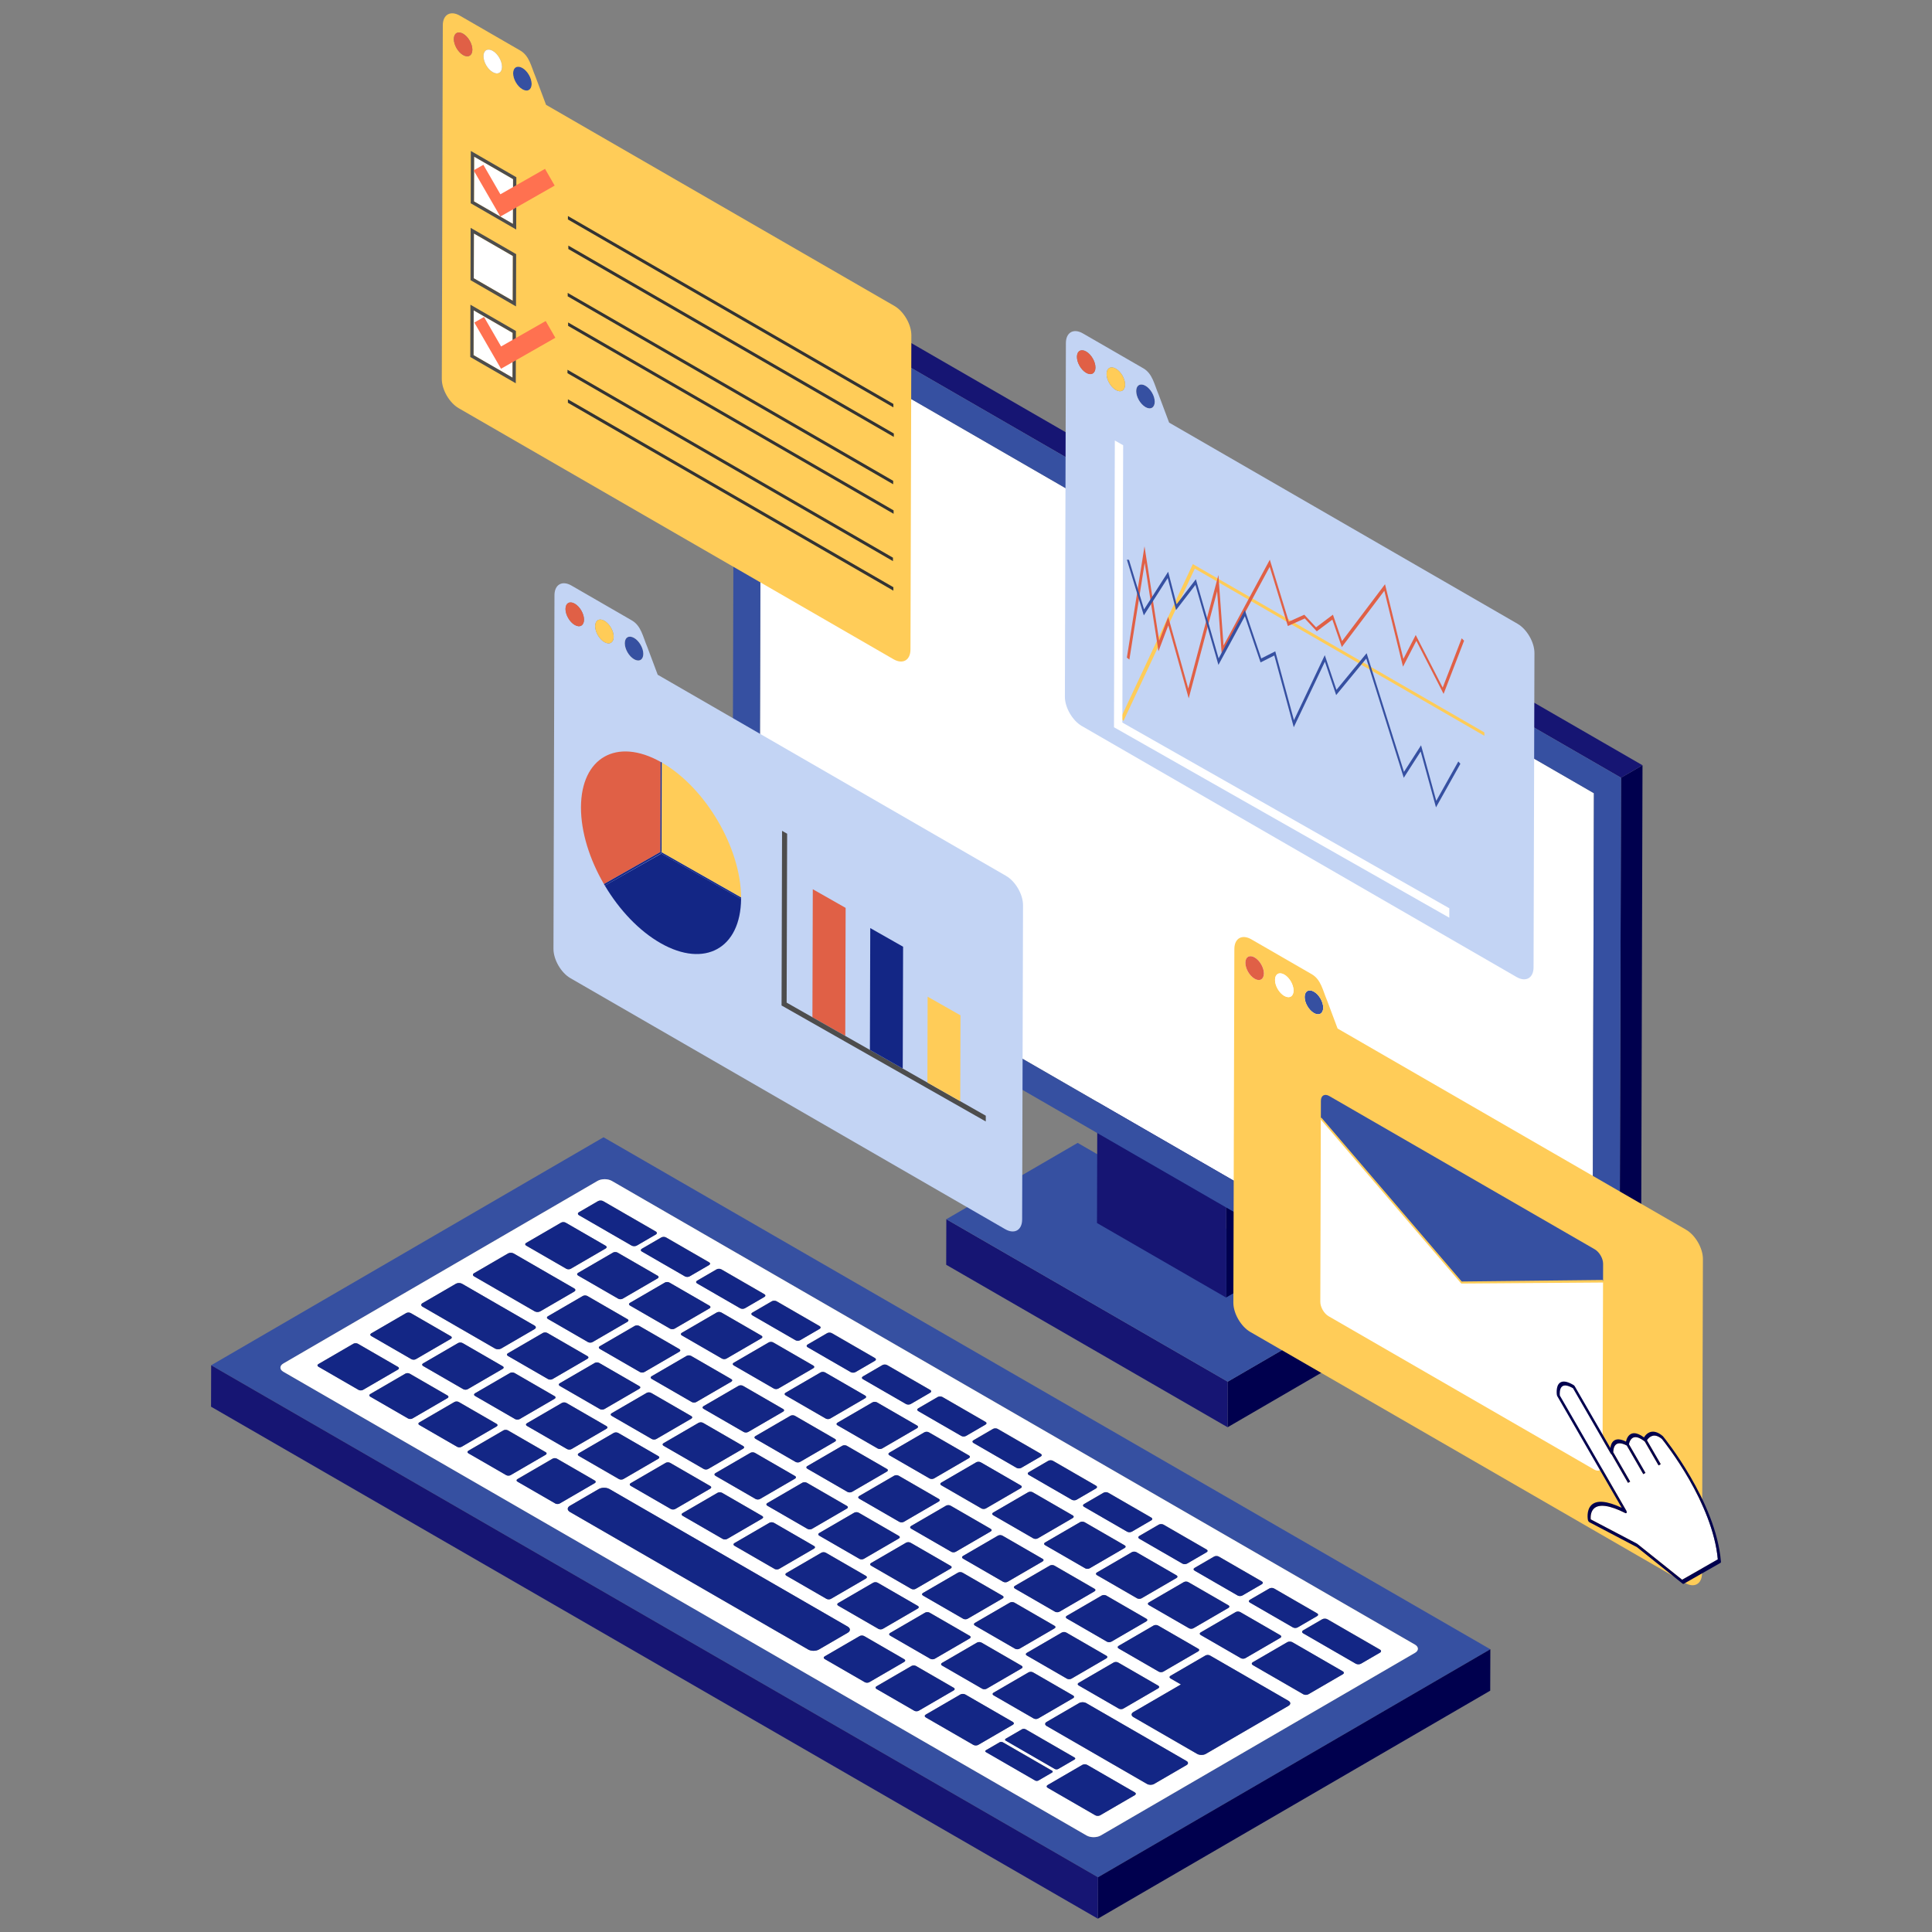
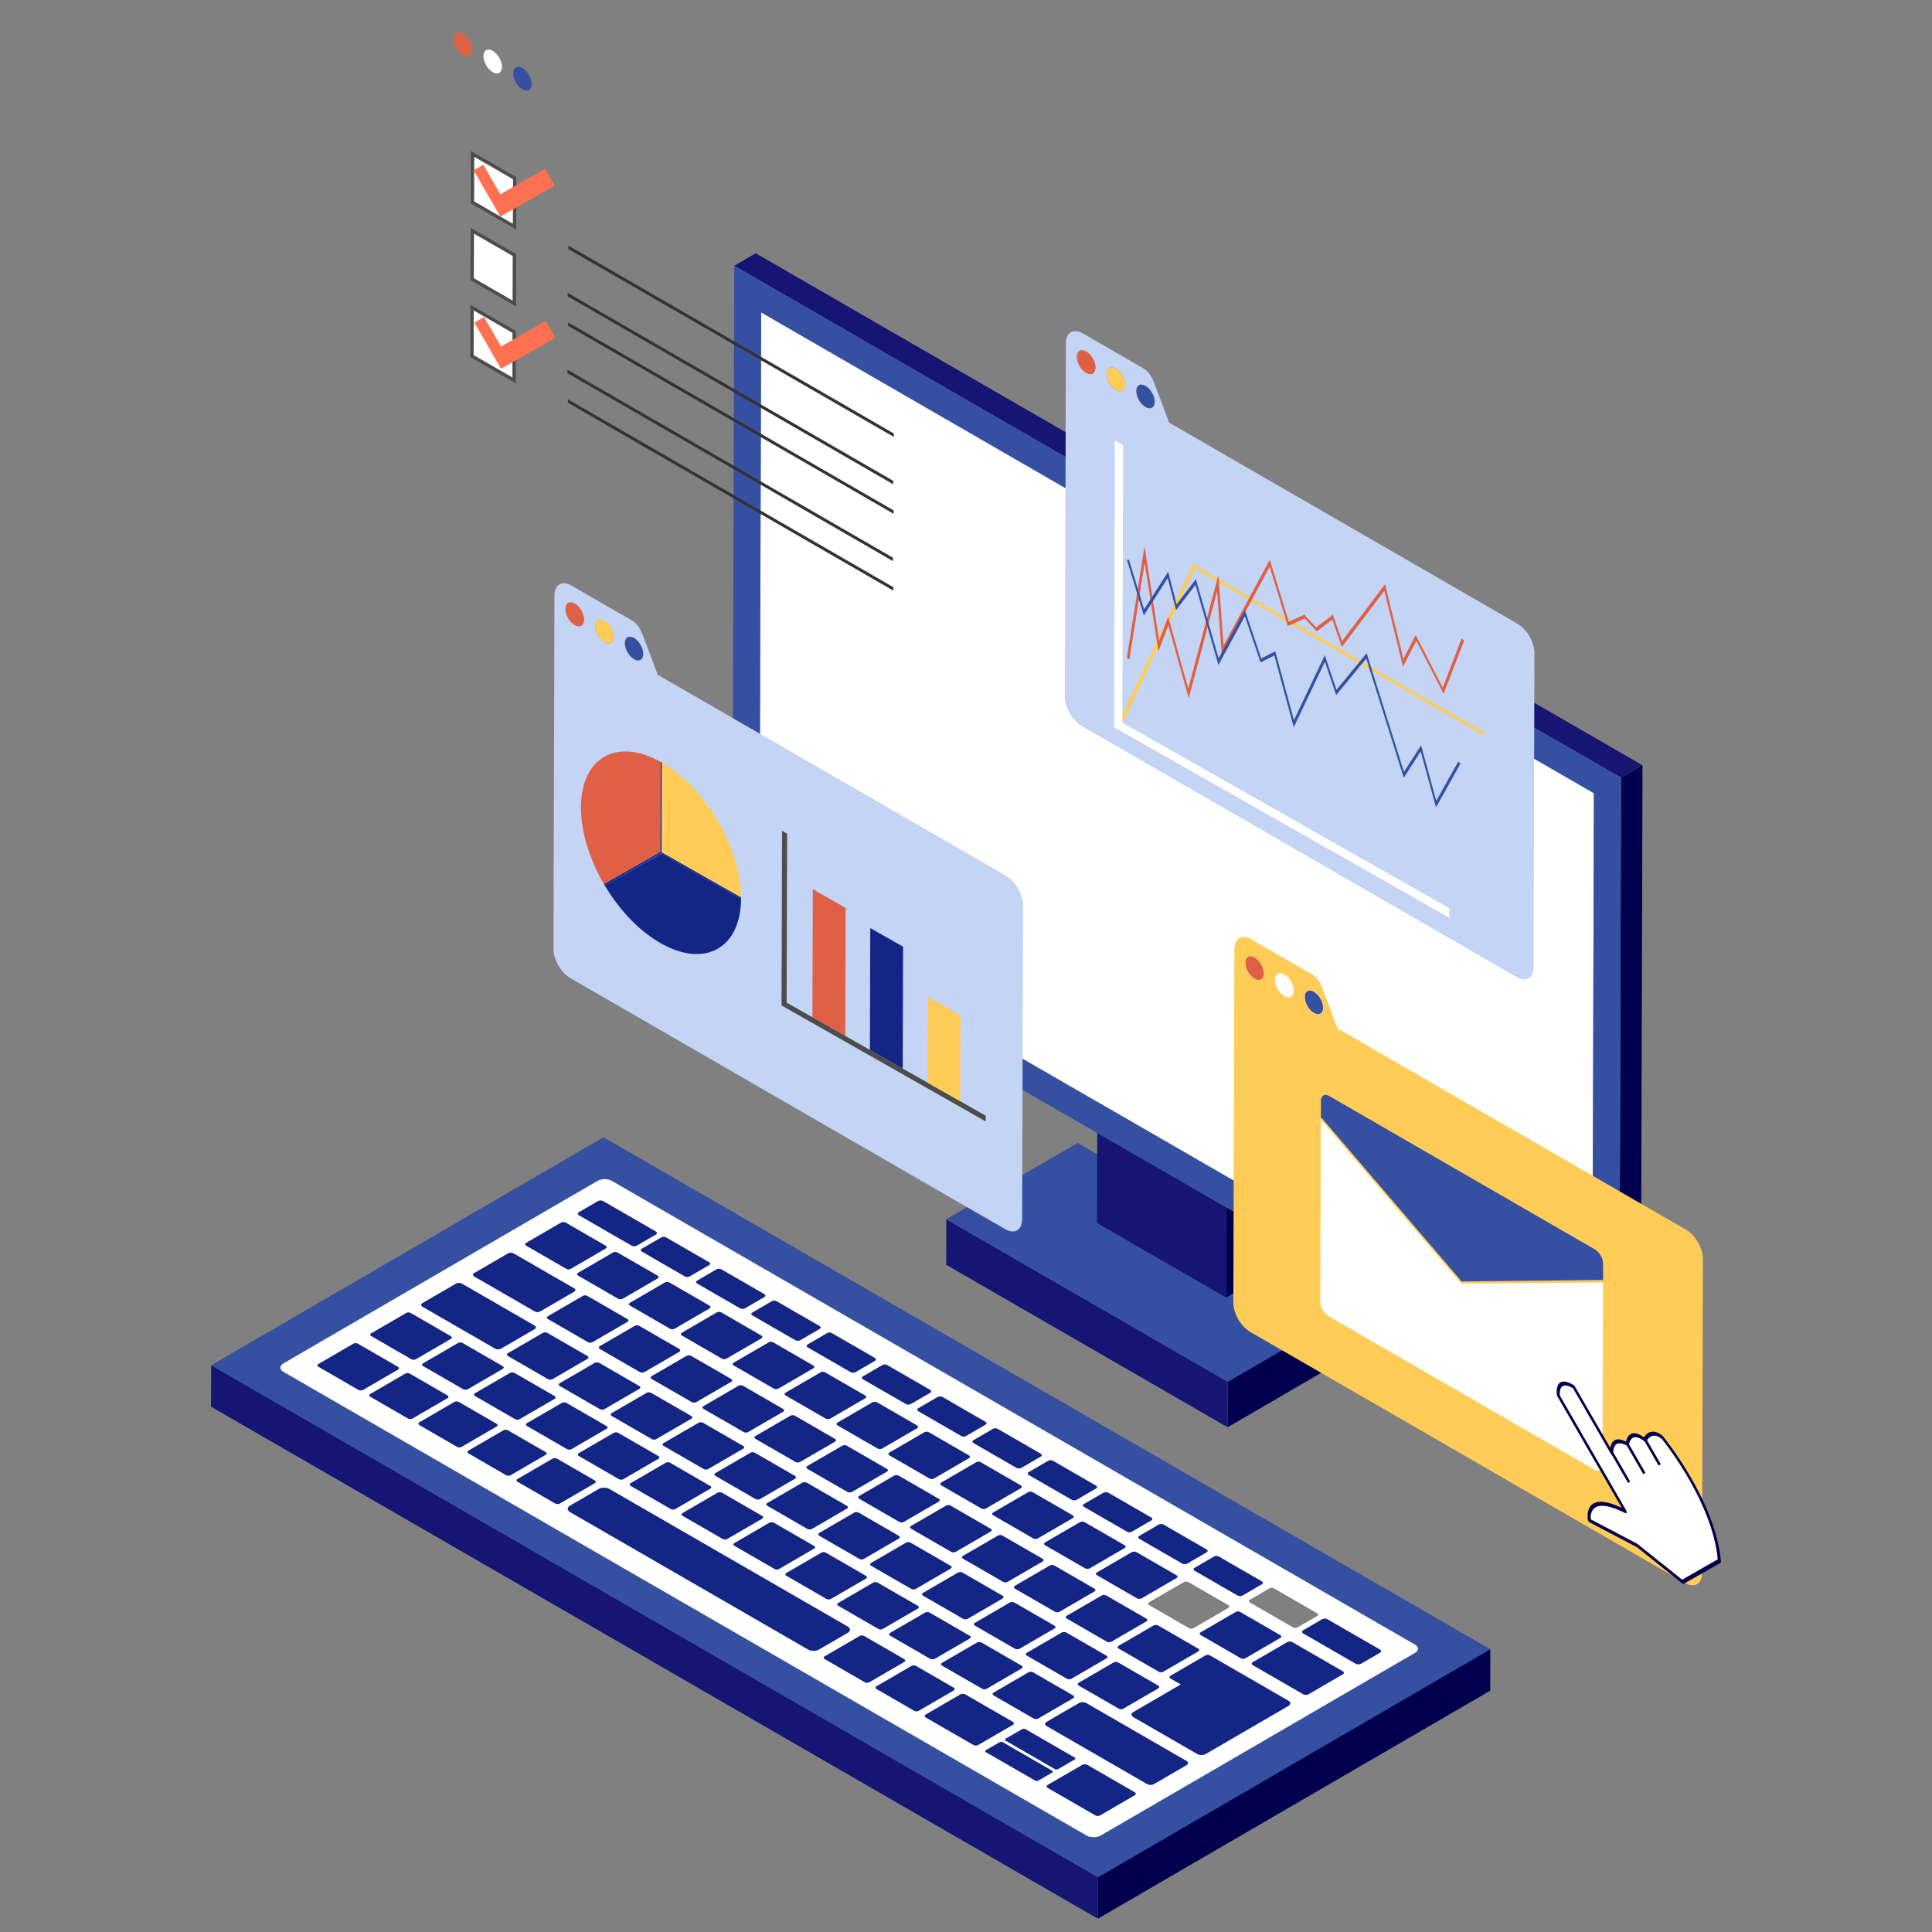
<svg xmlns="http://www.w3.org/2000/svg" id="_レイヤー_1" data-name="レイヤー 1" viewBox="0 0 1200 1200">
  <rect x="0" y="0" width="1200" height="1200" fill="#808080" stroke="none" />
  <defs>
    <style>
      .cls-1 {
        fill: #fff;
      }

      .cls-2 {
        fill: #ffcc58;
      }

      .cls-3 {
        isolation: isolate;
      }

      .cls-4 {
        fill: #4d4d4d;
      }

      .cls-5 {
        fill: #132685;
      }

      .cls-6 {
        fill: #00004e;
      }

      .cls-7 {
        fill: #e06046;
      }

      .cls-8 {
        fill: #333;
      }

      .cls-9 {
        fill: #c3d4f4;
      }

      .cls-10 {
        fill: #ff7150;
      }

      .cls-11 {
        fill: #3650a1;
      }

      .cls-12 {
        fill: #161573;
      }
    </style>
  </defs>
  <g>
    <g>
      <g class="cls-3">
        <polygon class="cls-6" points="844.14 810.79 844.06 839.08 762.49 886.49 762.57 858.19 844.14 810.79" />
        <polygon class="cls-12" points="762.57 858.19 762.49 886.49 587.7 785.57 587.78 757.28 762.57 858.19" />
        <polygon class="cls-11" points="844.14 810.79 762.57 858.19 587.78 757.28 669.35 709.87 844.14 810.79" />
      </g>
      <g class="cls-3">
        <polygon class="cls-6" points="761.87 683.83 786.34 669.62 785.99 791.7 761.53 805.92 761.87 683.83" />
        <polygon class="cls-5" points="681.71 637.55 706.17 623.33 786.34 669.62 761.87 683.83 681.71 637.55" />
        <polygon class="cls-12" points="761.87 683.83 761.53 805.92 681.36 759.63 681.71 637.55 761.87 683.83" />
      </g>
      <polygon class="cls-1" points="990.01 492.67 988.96 861.92 471.72 563.29 472.77 194.04 990.01 492.67" />
      <polygon class="cls-6" points="1006.85 483.06 1020.19 475.31 1019.04 883.15 1005.69 890.9 1006.85 483.06" />
      <polygon class="cls-12" points="456.04 165.06 469.38 157.3 1020.19 475.31 1006.85 483.06 456.04 165.06" />
      <path class="cls-11" d="m456.04,165.06l550.81,318.01-1.16,407.84-550.81-318.01,1.16-407.84Zm532.92,696.86l1.05-369.24L472.77,194.04l-1.05,369.24,517.24,298.63" />
    </g>
    <g>
      <path class="cls-11" d="m374.86,706.37l550.82,318.02-243.7,141.62L131.16,847.99l243.7-141.62Zm308.83,433.67l195.18-113.43c2.42-1.41,2.42-3.7-.02-5.11l-498.86-288.02c-2.44-1.41-6.4-1.4-8.83,0l-195.18,113.43c-2.42,1.41-2.41,3.7.03,5.11l498.86,288.02c2.44,1.41,6.39,1.41,8.82,0" />
      <path class="cls-1" d="m878.85,1021.5c2.44,1.41,2.44,3.7.02,5.11l-195.18,113.43c-2.42,1.41-6.38,1.41-8.82,0l-498.86-288.02c-2.44-1.41-2.45-3.7-.03-5.11l195.18-113.43c2.42-1.41,6.39-1.41,8.83,0l498.86,288.02Zm-370.23,3.05l17.91-10.41c1.81-1.05,1.8-2.77-.02-3.83l-148-85.45c-1.82-1.05-4.8-1.05-6.61,0l-17.91,10.41c-1.81,1.05-1.81,2.78.01,3.83l148,85.45c1.82,1.05,4.81,1.05,6.62,0m240.35,64.81l51.31-29.82c1.49-.87,1.49-2.28,0-3.15l-23.8-13.74-15.74-9.08-9.2-5.31c-.77-.44-2.03-.44-2.8,0l-21.72,12.62c-.76.44-.76,1.17,0,1.62l6.48,3.74-29.51,17.15c-1.49.87-1.48,2.27.02,3.14l39.54,22.83c1.5.87,3.93.87,5.42,0m-32.17,18.69l20.18-11.73c1.19-.69,1.2-1.83,0-2.52l-62.37-36.01c-1.2-.69-3.17-.69-4.36,0l-20.18,11.73c-1.19.69-1.17,1.83.02,2.52l62.37,36.01c1.2.69,3.15.69,4.34,0m-433.6-310.71l-20.8,12.09c-1.02.59-1.01,1.56.02,2.16l45.09,26.03c1.03.59,2.69.59,3.72,0l20.8-12.09c1.02-.59,1.03-1.56,0-2.16l-45.09-26.03c-1.03-.59-2.71-.59-3.74,0m32.38-18.82l-21.11,12.27c-.94.55-.93,1.44.01,1.98l37.65,21.73c.95.55,2.47.55,3.41,0l21.11-12.27c.93-.54.94-1.43-.01-1.98l-37.65-21.73c-.94-.54-2.48-.54-3.41,0m497.07,273.82l21.4-12.43c.85-.49.85-1.31,0-1.8l-31.37-18.11c-.86-.49-2.27-.5-3.12,0l-21.4,12.43c-.86.5-.85,1.32.01,1.81l31.37,18.11c.86.49,2.26.49,3.12,0m-205.04,31.42l21.48-12.48c.83-.48.83-1.27,0-1.76l-29.54-17.05c-.85-.49-2.21-.49-3.04,0l-21.48,12.48c-.83.48-.84,1.28.01,1.77l29.54,17.05c.84.48,2.21.48,3.04,0m75.73,43.73l21.48-12.48c.83-.48.83-1.27,0-1.76l-29.54-17.05c-.85-.49-2.21-.49-3.04,0l-21.48,12.48c-.83.48-.84,1.28.01,1.77l29.54,17.05c.84.48,2.21.48,3.04,0m-142.3-155.05l24.92,14.39c.78.45,2.03.45,2.8,0l21.72-12.62c.77-.45.77-1.18,0-1.63l-24.92-14.39c-.78-.45-2.04-.45-2.81,0l-21.72,12.62c-.77.45-.76,1.17.02,1.62m-25.38-91.37l21.72-12.62c.76-.44.76-1.18-.02-1.62l-24.92-14.39c-.78-.45-2.04-.45-2.8,0l-21.72,12.62c-.77.45-.77,1.18,0,1.63l24.92,14.39c.78.45,2.04.45,2.81,0m-225.15-18.24l21.72-12.62c.77-.45.77-1.18,0-1.63l-24.92-14.39c-.78-.45-2.04-.45-2.81,0l-21.72,12.62c-.76.44-.76,1.18.02,1.62l24.92,14.39c.78.45,2.04.45,2.8,0m440.24,117.27c.76-.44.76-1.18-.02-1.62l-24.92-14.39c-.78-.45-2.04-.45-2.8,0l-21.72,12.62c-.77.45-.77,1.18,0,1.63l24.92,14.39c.78.45,2.04.45,2.81,0l21.72-12.62m-252.89-34.26l-21.72,12.62c-.76.44-.76,1.18.02,1.62l24.92,14.39c.78.45,2.04.45,2.8,0l21.72-12.62c.77-.45.77-1.18,0-1.63l-24.92-14.39c-.78-.45-2.04-.45-2.81,0m-33.51-29.21l24.92,14.39c.78.45,2.03.45,2.8,0l21.72-12.62c.77-.45.77-1.18,0-1.63l-24.92-14.39c-.78-.45-2.04-.45-2.81,0l-21.72,12.62c-.77.45-.76,1.17.02,1.62m-53.12-107.39c-.77.45-.77,1.18,0,1.63l24.92,14.39c.78.45,2.04.45,2.81,0l21.72-12.62c.76-.44.76-1.17-.02-1.62l-24.92-14.39c-.78-.45-2.04-.45-2.8,0l-21.72,12.62m-42.74-49.84l-21.72,12.62c-.77.45-.77,1.18,0,1.63l24.92,14.39c.78.45,2.04.45,2.81,0l21.72-12.62c.76-.44.76-1.17-.02-1.62l-24.92-14.39c-.78-.45-2.04-.45-2.8,0m263.86,177.5l21.72-12.62c.76-.44.76-1.17-.02-1.62l-24.92-14.39c-.78-.45-2.04-.45-2.8,0l-21.72,12.62c-.77.45-.77,1.18,0,1.63l24.92,14.39c.78.45,2.04.45,2.81,0m-231.18-46.88l-21.72,12.62c-.76.44-.76,1.17.02,1.62l24.92,14.39c.78.45,2.04.45,2.8,0l21.72-12.62c.77-.45.77-1.18,0-1.63l-24.92-14.39c-.78-.45-2.04-.45-2.81,0m161.15,93.04l-21.72,12.62c-.76.44-.76,1.17.02,1.62l24.92,14.39c.78.45,2.04.45,2.8,0l21.72-12.62c.77-.45.77-1.18,0-1.63l-24.92-14.39c-.78-.45-2.04-.45-2.81,0m-172.96-136.5l-21.72,12.62c-.77.45-.76,1.17.02,1.62l24.92,14.39c.78.45,2.03.45,2.8,0l21.72-12.62c.77-.45.77-1.18,0-1.63l-24.92-14.39c-.78-.45-2.04-.45-2.81,0m353.16,191.73l21.72-12.62c.77-.45.77-1.18,0-1.63l-24.92-14.39c-.78-.45-2.04-.45-2.81,0l-21.72,12.62c-.76.44-.76,1.17.02,1.62l24.92,14.39c.78.45,2.04.45,2.8,0m-317.79-181.86l24.92,14.39c.78.45,2.04.45,2.8,0l21.72-12.62c.77-.45.77-1.18,0-1.63l-24.92-14.39c-.78-.45-2.04-.45-2.81,0l-21.72,12.62c-.76.44-.76,1.17.02,1.62m242.81,111.79l-24.92-14.39c-.78-.45-2.04-.45-2.81,0l-21.72,12.62c-.76.44-.76,1.17.02,1.62l24.92,14.39c.78.45,2.04.45,2.8,0l21.72-12.62c.77-.45.77-1.18,0-1.63m-107.62,76.62l21.72-12.62c.76-.44.76-1.17-.02-1.62l-24.92-14.39c-.78-.45-2.04-.45-2.8,0l-21.72,12.62c-.77.45-.77,1.18,0,1.63l24.92,14.39c.78.45,2.04.45,2.81,0m-177.95-239.87l-21.72,12.62c-.76.44-.76,1.17.02,1.62l24.92,14.39c.78.45,2.04.45,2.8,0l21.72-12.62c.77-.45.77-1.18,0-1.63l-24.92-14.39c-.78-.45-2.04-.45-2.81,0m188.88,107.43l-24.92-14.39c-.78-.45-2.04-.45-2.81,0l-21.72,12.62c-.76.44-.76,1.17.02,1.62l24.92,14.39c.78.45,2.04.45,2.8,0l21.72-12.62c.77-.45.77-1.18,0-1.63m-2.96-12.71l21.72-12.62c.76-.44.76-1.18-.02-1.62l-24.92-14.39c-.78-.45-2.03-.44-2.79,0l-21.72,12.62c-.77.45-.78,1.18,0,1.62l24.92,14.39c.78.45,2.04.45,2.81,0m-146.29-34.51l-21.72,12.62c-.77.45-.77,1.17,0,1.62l24.92,14.39c.78.45,2.03.45,2.8,0l21.72-12.62c.77-.45.77-1.18,0-1.63l-24.92-14.39c-.78-.45-2.03-.44-2.8,0m10.53,32.85l24.92,14.39c.78.45,2.02.45,2.79,0l21.72-12.62c.77-.45.78-1.17,0-1.62l-24.92-14.39c-.78-.45-2.04-.45-2.81,0l-21.72,12.62c-.77.45-.76,1.18.02,1.62m-53.12-105.77l24.93,14.39c.77.44,2.03.44,2.8,0l21.72-12.62c.76-.44.76-1.18,0-1.62l-24.93-14.39c-.77-.44-2.03-.44-2.79,0l-21.72,12.62c-.77.45-.77,1.18,0,1.62m214.26,198.8l24.93,14.39c.77.44,2.02.45,2.79,0l21.72-12.62c.77-.45.77-1.18,0-1.62l-24.93-14.39c-.77-.44-2.03-.44-2.8,0l-21.72,12.62c-.77.45-.76,1.17,0,1.62m64.46,37.22l24.92,14.39c.78.45,2.03.45,2.8,0l21.72-12.62c.77-.45.77-1.18,0-1.63l-24.92-14.39c-.78-.45-2.03-.44-2.8,0l-21.72,12.62c-.77.45-.77,1.17,0,1.62m-128.91-74.43l24.92,14.39c.78.45,2.02.45,2.79,0l21.72-12.62c.77-.45.78-1.17,0-1.62l-24.92-14.39c-.78-.45-2.04-.45-2.81,0l-21.72,12.62c-.77.45-.76,1.17.02,1.62m-25.39-91.38l21.72-12.62c.76-.44.76-1.17,0-1.62l-24.92-14.39c-.78-.45-2.04-.45-2.8,0l-21.72,12.62c-.77.45-.77,1.18,0,1.63l24.92,14.39c.77.44,2.03.44,2.8,0m122.07,147.2l24.92,14.39c.78.45,2.02.45,2.79,0l21.72-12.62c.77-.45.78-1.17,0-1.62l-24.92-14.39c-.78-.45-2.04-.45-2.81,0l-21.72,12.62c-.77.45-.76,1.17.02,1.62m113.89,37.36l-24.93-14.39c-.77-.44-2.03-.44-2.8,0l-21.72,12.62c-.77.45-.76,1.17,0,1.62l24.93,14.39c.77.44,2.02.45,2.79,0l21.72-12.62c.77-.45.77-1.18,0-1.62m-139.28-128.74l21.72-12.62c.76-.44.77-1.17,0-1.62l-24.92-14.39c-.78-.45-2.04-.45-2.8,0l-21.72,12.62c-.77.45-.77,1.18,0,1.63l24.92,14.39c.78.45,2.03.44,2.8,0m64.46,37.22l21.72-12.62c.76-.44.76-1.17-.02-1.62l-24.92-14.39c-.77-.44-2.03-.44-2.79,0l-21.72,12.62c-.77.45-.77,1.18,0,1.62l24.92,14.39c.78.45,2.04.45,2.81,0m-321.84-74.07l21.72-12.62c.77-.45.77-1.18,0-1.63l-24.92-14.39c-.78-.45-2.03-.44-2.8,0l-21.72,12.62c-.76.44-.77,1.17,0,1.62l24.92,14.39c.78.45,2.04.45,2.8,0m-64.46-37.22l21.72-12.62c.77-.45.77-1.18,0-1.62l-24.92-14.39c-.78-.45-2.04-.45-2.81,0l-21.72,12.62c-.76.44-.76,1.17.02,1.62l24.92,14.39c.77.44,2.03.44,2.79,0m504.7,154.48c.76-.44.76-1.18,0-1.62l-24.93-14.39c-.77-.44-2.03-.44-2.79,0l-21.72,12.62c-.77.45-.77,1.18,0,1.62l24.93,14.39c.77.44,2.03.44,2.8,0l21.72-12.62m-86.18-24.6l21.72-12.62c.76-.44.77-1.17,0-1.62l-24.92-14.39c-.78-.45-2.04-.45-2.8,0l-21.72,12.62c-.77.45-.77,1.18,0,1.63l24.92,14.39c.78.45,2.03.44,2.8,0m-349.55-88.45l24.92,14.39c.78.45,2.03.44,2.79,0l21.72-12.62c.77-.45.78-1.17,0-1.62l-24.92-14.39c-.78-.45-2.04-.45-2.81,0l-21.72,12.62c-.76.44-.76,1.17.02,1.62m317.55,181.73l21.72-12.62c.77-.45.77-1.18,0-1.62l-24.93-14.39c-.77-.44-2.03-.44-2.8,0l-21.72,12.62c-.76.44-.76,1.17,0,1.62l24.93,14.39c.77.44,2.03.44,2.79,0m-231.39-158.76l-21.72,12.62c-.76.44-.76,1.17,0,1.62l24.92,14.39c.78.45,2.04.45,2.8,0l21.72-12.62c.77-.45.77-1.18,0-1.63l-24.92-14.39c-.77-.44-2.03-.44-2.8,0m332.36,106.92l24.92,14.39c.78.45,2.03.44,2.8,0l21.72-12.62c.76-.44.77-1.17,0-1.62l-24.92-14.39c-.78-.45-2.04-.45-2.8,0l-21.72,12.62c-.77.45-.77,1.18,0,1.63m-235.67-51.1l-21.72,12.62c-.76.44-.76,1.17,0,1.62l24.93,14.39c.77.44,2.03.44,2.79,0l21.72-12.62c.77-.45.77-1.18,0-1.62l-24.93-14.39c-.77-.44-2.03-.44-2.8,0m-172.96-136.5l-21.72,12.62c-.77.45-.76,1.17.02,1.62l24.92,14.39c.77.44,2.02.45,2.79,0l21.72-12.62c.77-.45.77-1.18,0-1.62l-24.92-14.39c-.78-.45-2.04-.45-2.81,0m237.42,173.71l-21.72,12.62c-.76.44-.77,1.17,0,1.62l24.92,14.39c.78.45,2.04.45,2.8,0l21.72-12.62c.77-.45.77-1.18,0-1.63l-24.92-14.39c-.78-.45-2.03-.44-2.8,0m-128.92-74.43l-21.72,12.62c-.76.44-.76,1.18.02,1.62l24.92,14.39c.78.45,2.03.44,2.79,0l21.72-12.62c.77-.45.78-1.17,0-1.62l-24.92-14.39c-.78-.45-2.04-.45-2.81,0m30.94,8l24.92,14.39c.78.45,2.03.45,2.8,0l21.72-12.62c.77-.45.77-1.18,0-1.63l-24.92-14.39c-.77-.44-2.03-.44-2.8,0l-21.72,12.62c-.77.45-.76,1.17,0,1.62m130.21,85.04l-21.72,12.62c-.76.44-.76,1.18.02,1.62l24.92,14.39c.77.44,2.03.44,2.79,0l21.72-12.62c.77-.45.77-1.18,0-1.62l-24.92-14.39c-.78-.45-2.04-.45-2.81,0m-183.32-192.42c-.77.45-.78,1.17,0,1.62l24.92,14.39c.78.45,2.04.45,2.81,0l21.72-12.62c.76-.44.76-1.17-.02-1.62l-24.92-14.39c-.78-.45-2.03-.44-2.79,0l-21.72,12.62m191.84,121.77l-24.92-14.39c-.78-.45-2.04-.45-2.81,0l-21.72,12.62c-.76.44-.76,1.17.02,1.62l24.92,14.39c.78.45,2.03.44,2.79,0l21.72-12.62c.77-.45.78-1.17,0-1.62m47.24,54.05c-.76.44-.76,1.17.02,1.62l24.92,14.39c.78.45,2.03.44,2.79,0l21.72-12.62c.77-.45.78-1.17,0-1.62l-24.92-14.39c-.78-.45-2.04-.45-2.81,0l-21.72,12.62m-437.08-140.38l21.72-12.62c.76-.44.76-1.17,0-1.62l-24.92-14.39c-.78-.45-2.04-.45-2.8,0l-21.72,12.62c-.77.45-.77,1.18,0,1.63l24.92,14.39c.77.44,2.03.44,2.8,0m260.92,11.89l-24.92-14.39c-.78-.45-2.03-.44-2.8,0l-21.72,12.62c-.76.44-.77,1.17,0,1.62l24.92,14.39c.78.45,2.04.45,2.8,0l21.72-12.62c.77-.45.77-1.18,0-1.63m-113.89-37.36l24.93,14.39c.77.44,2.03.44,2.79,0l21.72-12.62c.77-.45.77-1.18,0-1.62l-24.93-14.39c-.77-.44-2.03-.44-2.8,0l-21.72,12.62c-.76.44-.76,1.17,0,1.62m146.13,55.97l-24.92-14.39c-.78-.45-2.04-.45-2.81,0l-21.72,12.62c-.76.44-.76,1.17.02,1.62l24.92,14.39c.77.44,2.03.44,2.79,0l21.72-12.62c.77-.45.77-1.18,0-1.62m64.45,37.21l-24.92-14.39c-.78-.45-2.03-.44-2.8,0l-21.72,12.62c-.76.44-.77,1.17,0,1.62l24.92,14.39c.78.45,2.04.45,2.8,0l21.72-12.62c.77-.45.77-1.18,0-1.63m96.69,55.82l-24.92-14.39c-.77-.44-2.03-.44-2.8,0l-21.72,12.62c-.76.44-.76,1.17,0,1.62l24.92,14.39c.78.45,2.04.45,2.8,0l21.72-12.62c.77-.45.77-1.18,0-1.63m-423.6-105.77l21.8-12.67c.74-.43.74-1.14-.02-1.58l-23.5-13.57c-.76-.44-1.98-.44-2.72,0l-21.8,12.67c-.74.43-.75,1.15,0,1.58l23.5,13.57c.76.44,1.99.43,2.73,0m30.49,17.61l21.8-12.67c.74-.43.74-1.14-.02-1.58l-23.5-13.57c-.76-.44-1.98-.44-2.72,0l-21.8,12.67c-.74.43-.75,1.15,0,1.58l23.5,13.57c.76.44,1.99.43,2.73,0m60.98,35.2l21.8-12.67c.74-.43.74-1.14-.02-1.58l-23.5-13.57c-.76-.44-1.98-.44-2.72,0l-21.8,12.67c-.74.43-.75,1.15,0,1.58l23.5,13.57c.76.44,1.99.43,2.73,0m222.97,128.73l21.8-12.67c.74-.43.74-1.14-.02-1.58l-23.5-13.57c-.75-.43-1.97-.43-2.71,0l-21.8,12.67c-.74.43-.75,1.15,0,1.58l23.5,13.57c.76.44,1.99.43,2.73,0m-253.46-146.34l21.8-12.67c.74-.43.74-1.14,0-1.57l-23.51-13.57c-.75-.43-1.97-.43-2.71,0l-21.8,12.67c-.74.43-.75,1.15,0,1.58l23.51,13.57c.74.43,1.98.42,2.72,0m54.25-170.17l-11.78,6.85c-.89.52-.89,1.37.01,1.88l32.64,18.84c.9.52,2.36.52,3.25,0l11.78-6.85c.89-.52.89-1.37-.01-1.88l-32.64-18.84c-.9-.52-2.36-.52-3.25,0m473.93,287.27l11.78-6.85c.89-.52.9-1.36,0-1.88l-32.64-18.84c-.9-.52-2.36-.52-3.25,0l-11.78,6.85c-.89.52-.89,1.37.01,1.88l32.64,18.84c.9.52,2.35.51,3.24,0m-331.6-205.27l-12.08,7.02c-.81.47-.81,1.24,0,1.71l26.73,15.43c.82.47,2.15.48,2.96,0l12.08-7.02c.81-.47.8-1.24-.02-1.72l-26.73-15.43c-.82-.47-2.14-.47-2.95,0m206,118.93l-12.08,7.02c-.81.47-.8,1.24.02,1.72l26.73,15.43c.81.47,2.14.47,2.95,0l12.08-7.02c.81-.47.8-1.24,0-1.71l-26.73-15.43c-.82-.47-2.15-.48-2.96,0m-274.66-158.57l-12.08,7.02c-.81.47-.81,1.24.01,1.71l26.73,15.43c.82.47,2.14.47,2.95,0l12.08-7.02c.81-.47.81-1.24,0-1.71l-26.73-15.43c-.82-.47-2.14-.47-2.95,0m171.67,99.11l-12.08,7.02c-.81.47-.81,1.24,0,1.71l26.73,15.43c.82.47,2.14.47,2.95,0l12.08-7.02c.81-.47.81-1.24,0-1.71l-26.73-15.43c-.82-.47-2.14-.47-2.95,0m-206-118.93l-12.08,7.02c-.81.47-.81,1.24,0,1.71l26.73,15.43c.82.47,2.14.47,2.95,0l12.08-7.02c.81-.47.81-1.24,0-1.71l-26.73-15.43c-.82-.47-2.14-.47-2.95,0m171.67,99.11l-12.08,7.02c-.81.47-.81,1.24,0,1.71l26.73,15.43c.82.47,2.14.47,2.95,0l12.08-7.02c.81-.47.81-1.24-.01-1.71l-26.73-15.43c-.82-.47-2.14-.47-2.95,0m68.66,39.64l-12.08,7.02c-.81.47-.81,1.24,0,1.71l26.73,15.43c.82.47,2.14.47,2.95,0l12.08-7.02c.81-.47.81-1.24,0-1.71l-26.73-15.43c-.82-.47-2.14-.47-2.95,0m103,59.47l-12.08,7.02c-.81.47-.81,1.24.01,1.71l26.73,15.43c.82.47,2.14.47,2.95,0l12.08-7.02c.81-.47.81-1.24,0-1.71l-26.73-15.43c-.82-.47-2.14-.47-2.95,0m-206-118.93l-12.08,7.02c-.81.47-.81,1.24,0,1.71l26.73,15.43c.81.47,2.14.47,2.95,0l12.08-7.02c.81-.47.8-1.24,0-1.71l-26.73-15.43c-.82-.47-2.14-.47-2.95,0m137.32,79.28l-12.08,7.02c-.81.47-.81,1.24,0,1.71l26.73,15.43c.82.47,2.14.47,2.95,0l12.08-7.02c.81-.47.81-1.24,0-1.71l-26.73-15.43c-.82-.47-2.14-.47-2.95,0m103,59.47l-12.08,7.02c-.81.47-.81,1.24,0,1.71l26.73,15.43c.82.47,2.14.47,2.95,0l12.08-7.02c.81-.47.81-1.24,0-1.71l-26.73-15.43c-.82-.47-2.14-.47-2.95,0m-309-178.4l-12.08,7.02c-.81.47-.81,1.24,0,1.71l26.73,15.43c.82.47,2.14.47,2.95,0l12.08-7.02c.81-.47.81-1.24,0-1.71l-26.73-15.43c-.82-.47-2.14-.47-2.95,0m177.89,290.5l10.11-5.87c.59-.34.59-.9,0-1.24l-30.43-17.57c-.59-.34-1.56-.34-2.15,0l-10.11,5.87c-.59.34-.59.9,0,1.24l30.43,17.57c.59.34,1.56.34,2.15,0m-12.34,7.17l8.5-4.94c.55-.32.55-.83,0-1.15l-30.59-17.66c-.54-.31-1.44-.32-1.99,0l-8.5,4.94c-.54.31-.54.84,0,1.15l30.59,17.66c.55.32,1.45.31,1.99,0" />
      <g>
        <path class="cls-5" d="m440.41,784.06c.82.47.82,1.24,0,1.71l-12.08,7.02c-.81.47-2.14.47-2.95,0l-26.73-15.43c-.82-.47-.82-1.24,0-1.71l12.08-7.02c.81-.47,2.14-.47,2.95,0l26.73,15.43Z" />
        <path class="cls-5" d="m474.74,803.88c.82.47.82,1.24,0,1.71l-12.08,7.02c-.81.47-2.14.47-2.95,0l-26.73-15.43c-.82-.47-.82-1.24,0-1.71l12.08-7.02c.81-.47,2.14-.47,2.95,0l26.73,15.43Z" />
        <path class="cls-5" d="m356.64,800.26c.95.55.94,1.44.01,1.98l-21.11,12.27c-.94.55-2.47.55-3.41,0l-37.65-21.73c-.94-.54-.95-1.43-.01-1.98l21.11-12.27c.93-.54,2.48-.54,3.41,0l37.65,21.73Z" />
        <path class="cls-5" d="m389.71,819.35c.78.45.78,1.18,0,1.63l-21.72,12.62c-.76.44-2.03.44-2.8,0l-24.92-14.39c-.78-.45-.78-1.18-.02-1.62l21.72-12.62c.77-.45,2.04-.45,2.81,0l24.92,14.39Z" />
        <path class="cls-5" d="m332.03,823.37c1.03.59,1.02,1.56,0,2.16l-20.8,12.09c-1.02.59-2.69.59-3.72,0l-45.09-26.03c-1.03-.59-1.04-1.56-.02-2.16l20.8-12.09c1.02-.59,2.71-.59,3.74,0l45.09,26.03Z" />
        <path class="cls-5" d="m472.91,829.61c.78.45.78,1.18.02,1.62l-21.72,12.62c-.77.45-2.04.45-2.81,0l-24.92-14.39c-.78-.45-.77-1.17,0-1.62l21.72-12.62c.76-.44,2.02-.45,2.79,0l24.92,14.39Z" />
        <path class="cls-5" d="m421.95,837.96c.77.44.77,1.17,0,1.62l-21.72,12.62c-.76.44-2.03.44-2.79,0l-24.93-14.39c-.77-.44-.77-1.17,0-1.62l21.72-12.62c.77-.45,2.04-.45,2.8,0l24.93,14.39Z" />
        <path class="cls-5" d="m364.88,842.34c.77.44.77,1.17,0,1.62l-21.72,12.62c-.77.45-2.03.44-2.79,0l-24.92-14.39c-.78-.45-.79-1.17-.02-1.62l21.72-12.62c.77-.45,2.04-.45,2.81,0l24.92,14.39Z" />
        <path class="cls-5" d="m397.1,860.94c.78.45.78,1.18,0,1.63l-21.72,12.62c-.77.45-2.03.44-2.8,0l-24.92-14.39c-.78-.45-.79-1.17-.02-1.62l21.72-12.62c.77-.45,2.04-.45,2.81,0l24.92,14.39Z" />
        <path class="cls-5" d="m277.95,866.81c.76.44.76,1.15.02,1.58l-21.8,12.67c-.74.43-1.98.44-2.73,0l-23.5-13.57c-.76-.44-.75-1.15,0-1.58l21.8-12.67c.74-.43,1.97-.43,2.72,0l23.5,13.57Z" />
        <path class="cls-5" d="m518.63,893.79c.77.44.77,1.17,0,1.62l-21.72,12.62c-.76.44-2.03.44-2.79,0l-24.92-14.39c-.78-.45-.78-1.18-.02-1.62l21.72-12.62c.77-.45,2.04-.45,2.81,0l24.92,14.39Z" />
        <path class="cls-5" d="m408.92,904.4c.78.45.78,1.18,0,1.63l-21.72,12.62c-.76.44-2.03.44-2.8,0l-24.92-14.39c-.78-.45-.78-1.18-.02-1.62l21.72-12.62c.77-.45,2.04-.45,2.81,0l24.92,14.39Z" />
        <path class="cls-5" d="m526.02,935.37c.78.45.78,1.18,0,1.63l-21.72,12.62c-.77.45-2.03.44-2.8,0l-24.92-14.39c-.77-.44-.78-1.17,0-1.62l21.72-12.62c.77-.45,2.04-.45,2.8,0l24.92,14.39Z" />
        <path class="cls-5" d="m715.07,942.63c.82.47.82,1.24,0,1.71l-12.08,7.02c-.81.47-2.14.47-2.95,0l-26.73-15.43c-.82-.47-.82-1.24,0-1.71l12.08-7.02c.81-.47,2.14-.47,2.95,0l26.73,15.43Z" />
        <path class="cls-5" d="m615.32,949.61c.78.45.77,1.17,0,1.62l-21.72,12.62c-.76.44-2.02.45-2.79,0l-24.92-14.39c-.78-.45-.78-1.18-.02-1.62l21.72-12.62c.77-.45,2.04-.45,2.81,0l24.92,14.39Z" />
        <path class="cls-5" d="m749.41,962.46c.81.47.82,1.24,0,1.71l-12.08,7.02c-.81.47-2.15.47-2.95,0l-26.73-15.43c-.82-.47-.83-1.24-.02-1.72l12.08-7.02c.81-.47,2.15-.47,2.96,0l26.73,15.43Z" />
        <path class="cls-5" d="m622.71,991.2c.77.44.77,1.17,0,1.62l-21.72,12.62c-.77.45-2.03.44-2.79,0l-24.93-14.39c-.77-.44-.78-1.17,0-1.62l21.72-12.62c.77-.45,2.04-.45,2.8,0l24.93,14.39Z" />
-         <path class="cls-5" d="m818.07,1002.1c.82.47.82,1.24,0,1.71l-12.08,7.02c-.81.47-2.14.47-2.95,0l-26.73-15.43c-.82-.47-.82-1.24,0-1.71l12.08-7.02c.81-.47,2.14-.47,2.95,0l26.73,15.43Z" />
        <path class="cls-5" d="m712.01,1005.43c.78.45.77,1.17,0,1.62l-21.72,12.62c-.76.44-2.02.45-2.79,0l-24.92-14.39c-.78-.45-.78-1.18-.02-1.62l21.72-12.62c.77-.45,2.04-.45,2.81,0l24.92,14.39Z" />
        <path class="cls-5" d="m561.63,1030.59c.78.45.78,1.18.02,1.62l-21.72,12.62c-.77.45-2.04.45-2.81,0l-24.92-14.39c-.78-.45-.78-1.18,0-1.63l21.72-12.62c.76-.44,2.03-.44,2.8,0l24.92,14.39Z" />
        <path class="cls-5" d="m407.29,764.93c.9.52.9,1.37.01,1.88l-11.78,6.85c-.89.52-2.36.52-3.25,0l-32.64-18.84c-.9-.52-.9-1.37-.01-1.88l11.78-6.85c.89-.52,2.36-.52,3.25,0l32.64,18.84Z" />
        <path class="cls-5" d="m376.22,773.79c.78.45.78,1.18.02,1.62l-21.72,12.62c-.77.45-2.04.45-2.81,0l-24.92-14.39c-.78-.45-.78-1.18,0-1.63l21.72-12.62c.76-.44,2.03-.44,2.8,0l24.92,14.39Z" />
        <path class="cls-5" d="m440.68,811.01c.78.45.78,1.18.02,1.62l-21.72,12.62c-.77.45-2.04.45-2.81,0l-24.92-14.39c-.78-.45-.78-1.18,0-1.63l21.72-12.62c.76-.44,2.03-.44,2.8,0l24.92,14.39Z" />
        <path class="cls-5" d="m509.07,823.7c.82.47.82,1.24,0,1.71l-12.08,7.02c-.81.47-2.14.47-2.95,0l-26.73-15.43c-.82-.47-.82-1.24,0-1.71l12.08-7.02c.81-.47,2.14-.47,2.95,0l26.73,15.43Z" />
        <path class="cls-5" d="m280,829.97c.77.44.77,1.17,0,1.62l-21.72,12.62c-.76.44-2.03.44-2.79,0l-24.92-14.39c-.78-.45-.78-1.18-.02-1.62l21.72-12.62c.77-.45,2.04-.45,2.81,0l24.92,14.39Z" />
        <path class="cls-5" d="m543.4,843.52c.82.47.83,1.24.02,1.72l-12.08,7.02c-.81.47-2.15.47-2.96,0l-26.73-15.43c-.82-.47-.82-1.24,0-1.71l12.08-7.02c.81-.47,2.14-.47,2.95,0l26.73,15.43Z" />
        <path class="cls-5" d="m505.14,848.22c.77.44.77,1.17,0,1.62l-21.72,12.62c-.77.45-2.04.45-2.8,0l-24.92-14.39c-.78-.45-.78-1.18,0-1.63l21.72-12.62c.76-.44,2.03-.44,2.8,0l24.92,14.39Z" />
        <path class="cls-5" d="m312.23,848.58c.78.45.78,1.18,0,1.63l-21.72,12.62c-.76.44-2.03.44-2.8,0l-24.92-14.39c-.78-.45-.78-1.18-.02-1.62l21.72-12.62c.77-.45,2.04-.45,2.81,0l24.92,14.39Z" />
        <path class="cls-5" d="m247.19,849.04c.77.44.77,1.17,0,1.62l-21.72,12.62c-.77.45-2.04.45-2.8,0l-24.92-14.39c-.78-.45-.78-1.18,0-1.63l21.72-12.62c.76-.44,2.03-.44,2.8,0l24.92,14.39Z" />
        <path class="cls-5" d="m454.17,856.57c.78.45.78,1.18,0,1.63l-21.72,12.62c-.76.44-2.03.44-2.8,0l-24.92-14.39c-.78-.45-.78-1.18-.02-1.62l21.72-12.62c.77-.45,2.04-.45,2.81,0l24.92,14.39Z" />
        <path class="cls-5" d="m577.74,863.35c.81.47.82,1.24,0,1.71l-12.08,7.02c-.81.47-2.15.47-2.95,0l-26.73-15.43c-.82-.47-.82-1.24,0-1.71l12.08-7.02c.81-.47,2.14-.47,2.95,0l26.73,15.43Z" />
        <path class="cls-5" d="m537.37,866.83c.78.45.78,1.18.02,1.62l-21.72,12.62c-.77.45-2.04.45-2.81,0l-24.92-14.39c-.78-.45-.78-1.18,0-1.63l21.72-12.62c.76-.44,2.03-.44,2.8,0l24.92,14.39Z" />
        <path class="cls-5" d="m344.45,867.18c.78.45.78,1.18,0,1.63l-21.72,12.62c-.76.44-2.03.44-2.8,0l-24.92-14.39c-.78-.45-.77-1.17,0-1.62l21.72-12.62c.77-.45,2.03-.45,2.8,0l24.92,14.39Z" />
        <path class="cls-5" d="m486.4,875.18c.78.45.78,1.18,0,1.63l-21.72,12.62c-.76.44-2.03.44-2.8,0l-24.92-14.39c-.78-.45-.77-1.17,0-1.62l21.72-12.62c.77-.45,2.03-.45,2.8,0l24.92,14.39Z" />
        <path class="cls-5" d="m612.08,883.17c.82.47.82,1.24,0,1.71l-12.08,7.02c-.81.47-2.14.47-2.95,0l-26.73-15.43c-.82-.47-.82-1.24,0-1.71l12.08-7.02c.81-.47,2.14-.47,2.95,0l26.73,15.43Z" />
        <path class="cls-5" d="m429.33,879.55c.78.45.78,1.18,0,1.63l-21.72,12.62c-.77.45-2.03.44-2.8,0l-24.92-14.39c-.78-.45-.78-1.17,0-1.62l21.72-12.62c.77-.45,2.03-.45,2.8,0l24.92,14.39Z" />
        <path class="cls-5" d="m308.44,884.41c.76.44.76,1.15.02,1.58l-21.8,12.67c-.74.43-1.98.44-2.73,0l-23.5-13.57c-.76-.44-.75-1.15,0-1.58l21.8-12.67c.74-.43,1.97-.43,2.72,0l23.5,13.57Z" />
        <path class="cls-5" d="m569.59,885.43c.78.45.78,1.18.02,1.62l-21.72,12.62c-.77.45-2.04.45-2.81,0l-24.92-14.39c-.78-.45-.77-1.17,0-1.62l21.72-12.62c.76-.44,2.02-.45,2.79,0l24.92,14.39Z" />
        <path class="cls-5" d="m376.69,885.8c.78.45.77,1.17,0,1.62l-21.72,12.62c-.76.44-2.02.45-2.79,0l-24.92-14.39c-.78-.45-.78-1.18-.02-1.62l21.72-12.62c.77-.45,2.04-.45,2.81,0l24.92,14.39Z" />
        <path class="cls-5" d="m646.41,902.99c.82.47.82,1.24,0,1.71l-12.08,7.02c-.81.47-2.14.47-2.95,0l-26.73-15.43c-.82-.47-.82-1.24,0-1.71l12.08-7.02c.81-.47,2.14-.47,2.95,0l26.73,15.43Z" />
        <path class="cls-5" d="m338.94,902.02c.75.43.75,1.14,0,1.57l-21.8,12.67c-.74.43-1.98.44-2.72,0l-23.51-13.57c-.75-.43-.74-1.15,0-1.58l21.8-12.67c.74-.43,1.97-.43,2.71,0l23.51,13.57Z" />
        <path class="cls-5" d="m601.83,904.05c.78.45.77,1.17,0,1.62l-21.72,12.62c-.77.45-2.03.45-2.8,0l-24.92-14.39c-.78-.45-.78-1.18,0-1.63l21.72-12.62c.76-.44,2.03-.44,2.8,0l24.92,14.39Z" />
        <path class="cls-5" d="m550.86,912.39c.78.45.78,1.18,0,1.63l-21.72,12.62c-.76.44-2.03.44-2.8,0l-24.92-14.39c-.78-.45-.78-1.18-.02-1.62l21.72-12.62c.77-.45,2.04-.45,2.81,0l24.92,14.39Z" />
        <path class="cls-5" d="m680.74,922.81c.82.47.82,1.24,0,1.71l-12.08,7.02c-.81.47-2.14.47-2.95,0l-26.73-15.43c-.82-.47-.82-1.24,0-1.71l12.08-7.02c.81-.47,2.14-.47,2.95,0l26.73,15.43Z" />
        <path class="cls-5" d="m493.79,916.77c.78.45.78,1.18,0,1.63l-21.72,12.62c-.77.45-2.03.44-2.8,0l-24.92-14.39c-.78-.45-.79-1.17-.02-1.62l21.72-12.62c.77-.45,2.04-.45,2.81,0l24.92,14.39Z" />
        <path class="cls-5" d="m369.42,919.62c.76.44.76,1.15.02,1.58l-21.8,12.67c-.74.43-1.98.44-2.73,0l-23.5-13.57c-.76-.44-.75-1.15,0-1.58l21.8-12.67c.74-.43,1.97-.43,2.72,0l23.5,13.57Z" />
        <path class="cls-5" d="m634.06,922.65c.78.45.78,1.18.02,1.62l-21.72,12.62c-.77.45-2.04.45-2.81,0l-24.92-14.39c-.78-.45-.78-1.18,0-1.63l21.72-12.62c.76-.44,2.03-.44,2.8,0l24.92,14.39Z" />
        <path class="cls-5" d="m441.14,923.01c.78.45.78,1.18,0,1.63l-21.72,12.62c-.76.44-2.03.44-2.8,0l-24.92-14.39c-.77-.44-.77-1.17,0-1.62l21.72-12.62c.77-.45,2.04-.45,2.8,0l24.92,14.39Z" />
        <path class="cls-5" d="m583.09,931c.78.45.78,1.18,0,1.63l-21.72,12.62c-.76.44-2.03.44-2.8,0l-24.92-14.39c-.78-.45-.77-1.17,0-1.62l21.72-12.62c.77-.45,2.03-.45,2.8,0l24.92,14.39Z" />
        <path class="cls-5" d="m666.28,941.26c.78.45.78,1.18.02,1.62l-21.72,12.62c-.77.45-2.04.45-2.81,0l-24.92-14.39c-.77-.44-.77-1.17,0-1.62l21.72-12.62c.76-.44,2.03-.44,2.79,0l24.92,14.39Z" />
        <path class="cls-5" d="m473.38,941.62c.78.45.77,1.17,0,1.62l-21.72,12.62c-.76.44-2.02.45-2.79,0l-24.92-14.39c-.78-.45-.78-1.18-.02-1.62l21.72-12.62c.77-.45,2.04-.45,2.81,0l24.92,14.39Z" />
        <path class="cls-5" d="m558.25,953.98c.78.45.77,1.17,0,1.62l-21.72,12.62c-.77.45-2.02.45-2.79,0l-24.92-14.39c-.78-.45-.79-1.17-.02-1.62l21.72-12.62c.77-.45,2.04-.45,2.81,0l24.92,14.39Z" />
        <path class="cls-5" d="m698.52,959.87c.78.45.77,1.17,0,1.62l-21.72,12.62c-.77.45-2.03.45-2.8,0l-24.92-14.39c-.78-.45-.78-1.18,0-1.63l21.72-12.62c.76-.44,2.03-.44,2.8,0l24.92,14.39Z" />
        <path class="cls-5" d="m505.6,960.22c.78.45.78,1.18,0,1.63l-21.72,12.62c-.76.44-2.03.44-2.8,0l-24.92-14.39c-.78-.45-.78-1.18-.02-1.62l21.72-12.62c.77-.45,2.04-.45,2.81,0l24.92,14.39Z" />
        <path class="cls-5" d="m647.55,968.21c.78.45.78,1.18,0,1.63l-21.72,12.62c-.76.44-2.03.44-2.8,0l-24.92-14.39c-.78-.45-.78-1.18-.02-1.62l21.72-12.62c.77-.45,2.04-.45,2.81,0l24.92,14.39Z" />
        <path class="cls-5" d="m590.48,972.59c.78.45.78,1.18,0,1.63l-21.72,12.62c-.77.45-2.03.44-2.8,0l-24.92-14.39c-.78-.45-.79-1.17-.02-1.62l21.72-12.62c.77-.45,2.04-.45,2.81,0l24.92,14.39Z" />
        <path class="cls-5" d="m783.74,982.28c.82.47.82,1.24,0,1.71l-12.08,7.02c-.81.47-2.14.47-2.95,0l-26.73-15.43c-.82-.47-.82-1.24,0-1.71l12.08-7.02c.81-.47,2.14-.47,2.95,0l26.73,15.43Z" />
        <path class="cls-5" d="m730.74,978.47c.78.45.78,1.18.02,1.62l-21.72,12.62c-.77.45-2.04.45-2.81,0l-24.92-14.39c-.78-.45-.78-1.18,0-1.63l21.72-12.62c.76-.44,2.03-.44,2.8,0l24.92,14.39Z" />
        <path class="cls-5" d="m537.84,978.84c.77.44.77,1.17,0,1.62l-21.72,12.62c-.76.44-2.03.44-2.79,0l-24.93-14.39c-.77-.44-.77-1.17,0-1.62l21.72-12.62c.77-.45,2.04-.45,2.8,0l24.93,14.39Z" />
        <path class="cls-5" d="m679.77,986.82c.78.45.78,1.18,0,1.63l-21.72,12.62c-.76.44-2.03.44-2.8,0l-24.92-14.39c-.77-.44-.77-1.17,0-1.62l21.72-12.62c.77-.45,2.04-.45,2.8,0l24.92,14.39Z" />
-         <path class="cls-5" d="m762.98,997.09c.77.44.77,1.17,0,1.62l-21.72,12.62c-.77.45-2.04.45-2.8,0l-24.93-14.39c-.77-.44-.77-1.17,0-1.62l21.72-12.62c.76-.44,2.03-.44,2.79,0l24.93,14.39Z" />
        <path class="cls-5" d="m570.06,997.44c.78.45.78,1.18,0,1.63l-21.72,12.62c-.76.44-2.03.44-2.8,0l-24.92-14.39c-.78-.45-.78-1.18-.02-1.62l21.72-12.62c.77-.45,2.04-.45,2.81,0l24.92,14.39Z" />
        <path class="cls-5" d="m654.94,1009.81c.78.45.77,1.17,0,1.62l-21.72,12.62c-.77.45-2.02.45-2.79,0l-24.92-14.39c-.78-.45-.79-1.17-.02-1.62l21.72-12.62c.77-.45,2.04-.45,2.81,0l24.92,14.39Z" />
        <path class="cls-5" d="m526.51,1010.31c1.82,1.05,1.83,2.77.02,3.83l-17.91,10.41c-1.81,1.05-4.79,1.06-6.62,0l-148-85.45c-1.82-1.05-1.82-2.78-.01-3.83l17.91-10.41c1.81-1.05,4.78-1.05,6.61,0l148,85.45Z" />
        <path class="cls-5" d="m795.21,1015.69c.78.45.77,1.17,0,1.62l-21.72,12.62c-.77.45-2.03.45-2.8,0l-24.92-14.39c-.78-.45-.78-1.18,0-1.63l21.72-12.62c.76-.44,2.03-.44,2.8,0l24.92,14.39Z" />
        <path class="cls-5" d="m602.29,1016.05c.78.45.78,1.18,0,1.63l-21.72,12.62c-.76.44-2.03.44-2.8,0l-24.92-14.39c-.78-.45-.77-1.17,0-1.62l21.72-12.62c.77-.45,2.03-.45,2.8,0l24.92,14.39Z" />
        <path class="cls-5" d="m857.11,1024.64c.9.52.89,1.36,0,1.88l-11.78,6.85c-.89.52-2.35.52-3.24,0l-32.64-18.84c-.9-.52-.9-1.37-.01-1.88l11.78-6.85c.89-.52,2.36-.52,3.25,0l32.64,18.84Z" />
        <path class="cls-5" d="m687.17,1028.41c.78.45.78,1.18,0,1.63l-21.72,12.62c-.77.45-2.03.44-2.8,0l-24.92-14.39c-.78-.45-.78-1.17,0-1.62l21.72-12.62c.77-.45,2.03-.45,2.8,0l24.92,14.39Z" />
        <path class="cls-5" d="m634.53,1034.66c.77.44.77,1.17,0,1.62l-21.72,12.62c-.76.44-2.03.44-2.79,0l-24.92-14.39c-.78-.45-.78-1.18-.02-1.62l21.72-12.62c.77-.45,2.04-.45,2.81,0l24.92,14.39Z" />
        <path class="cls-5" d="m834.04,1038.11c.86.49.86,1.31.01,1.8l-21.4,12.43c-.86.5-2.27.5-3.12,0l-31.37-18.11c-.86-.49-.87-1.31-.01-1.81l21.4-12.43c.85-.49,2.27-.49,3.12,0l31.37,18.11Z" />
        <path class="cls-5" d="m719.4,1047.02c.77.44.77,1.17,0,1.62l-21.72,12.62c-.77.45-2.03.44-2.79,0l-24.93-14.39c-.77-.44-.78-1.17,0-1.62l21.72-12.62c.77-.45,2.04-.45,2.8,0l24.93,14.39Z" />
        <path class="cls-5" d="m592.39,1048.35c.76.44.76,1.15.02,1.58l-21.8,12.67c-.74.43-1.98.44-2.73,0l-23.5-13.57c-.75-.43-.74-1.15,0-1.58l21.8-12.67c.74-.43,1.97-.43,2.71,0l23.5,13.57Z" />
        <path class="cls-5" d="m666.53,1053.14c.77.44.77,1.17,0,1.62l-21.72,12.62c-.76.44-2.03.44-2.79,0l-24.93-14.39c-.77-.44-.77-1.17,0-1.62l21.72-12.62c.77-.45,2.04-.45,2.8,0l24.93,14.39Z" />
        <path class="cls-5" d="m629.08,1069.53c.84.48.84,1.27,0,1.76l-21.48,12.48c-.83.48-2.21.49-3.04,0l-29.54-17.05c-.85-.49-.84-1.29,0-1.77l21.48-12.48c.83-.48,2.2-.48,3.04,0l29.54,17.05Z" />
        <path class="cls-5" d="m667.39,1091.65c.59.34.6.9,0,1.24l-10.11,5.87c-.59.34-1.55.34-2.15,0l-30.43-17.57c-.59-.34-.6-.9,0-1.24l10.11-5.87c.59-.34,1.55-.34,2.15,0l30.43,17.57Z" />
        <path class="cls-5" d="m736.98,1093.81c1.2.69,1.2,1.83,0,2.52l-20.18,11.73c-1.19.69-3.14.69-4.34,0l-62.37-36.01c-1.2-.69-1.22-1.83-.02-2.52l20.18-11.73c1.19-.69,3.16-.69,4.36,0l62.37,36.01Z" />
        <path class="cls-5" d="m704.81,1113.26c.84.48.84,1.27,0,1.76l-21.48,12.48c-.83.48-2.21.49-3.04,0l-29.54-17.05c-.85-.49-.84-1.29,0-1.77l21.48-12.48c.83-.48,2.2-.48,3.04,0l29.54,17.05Z" />
        <path class="cls-5" d="m408.46,792.4c.77.44.77,1.17,0,1.62l-21.72,12.62c-.77.45-2.04.45-2.8,0l-24.93-14.39c-.77-.44-.77-1.17,0-1.62l21.72-12.62c.76-.44,2.03-.44,2.79,0l24.93,14.39Z" />
        <path class="cls-5" d="m461.57,898.16c.78.45.77,1.17,0,1.62l-21.72,12.62c-.77.45-2.02.45-2.79,0l-24.92-14.39c-.78-.45-.79-1.17-.02-1.62l21.72-12.62c.77-.45,2.04-.45,2.81,0l24.92,14.39Z" />
        <path class="cls-5" d="m744.23,1024.04c.78.45.78,1.18,0,1.63l-21.72,12.62c-.76.44-2.03.44-2.8,0l-24.92-14.39c-.78-.45-.78-1.18-.02-1.62l21.72-12.62c.77-.45,2.04-.45,2.81,0l24.92,14.39Z" />
        <path class="cls-5" d="m800.27,1056.39c1.5.87,1.5,2.28,0,3.15l-51.31,29.82c-1.49.87-3.92.87-5.42,0l-39.54-22.83c-1.5-.87-1.51-2.27-.02-3.14l29.51-17.15-6.48-3.74c-.77-.44-.77-1.17,0-1.62l21.72-12.62c.77-.45,2.04-.45,2.8,0l9.2,5.31,15.74,9.08,23.8,13.74Z" />
        <path class="cls-5" d="m653.44,1099.85c.55.32.56.83,0,1.15l-8.5,4.94c-.54.31-1.43.32-1.99,0l-30.59-17.66c-.54-.31-.55-.84,0-1.15l8.5-4.94c.55-.32,1.44-.31,1.99,0l30.59,17.66Z" />
      </g>
      <polygon class="cls-6" points="925.68 1024.38 925.6 1050.11 681.9 1191.73 681.98 1166.01 925.68 1024.38" />
      <polygon class="cls-12" points="681.98 1166.01 681.9 1191.73 131.08 873.72 131.16 847.99 681.98 1166.01" />
    </g>
  </g>
  <g>
    <g>
      <path class="cls-11" d="m393.85,396.23c3.18,1.84,5.74,6.28,5.73,9.93-.01,3.65-2.59,5.13-5.77,3.3-3.18-1.84-5.75-6.29-5.74-9.94.01-3.64,2.6-5.12,5.78-3.28Z" />
      <path class="cls-9" d="m624.95,544.07c5.78,3.34,10.49,11.5,10.47,18.15l-.55,195.22c-.02,6.64-4.76,9.35-10.54,6.02l-270.08-155.93c-5.78-3.34-10.5-11.51-10.48-18.15l.35-123.74.2-71.49.07-24.45c.02-6.64,4.77-9.34,10.55-6l37.49,21.64c5.78,3.34,6.81,9.9,9.57,16.4l6.51,17.36,216.45,124.97Zm-249.56-145.25c3.18,1.84,5.77.36,5.78-3.29.01-3.64-2.56-8.1-5.74-9.93-3.18-1.84-5.76-.36-5.77,3.29-.01,3.65,2.55,8.1,5.73,9.94m18.42,10.63c3.18,1.84,5.76.36,5.77-3.3.01-3.64-2.55-8.09-5.73-9.93-3.18-1.84-5.77-.36-5.78,3.28-.01,3.65,2.56,8.11,5.74,9.94m-36.83-21.27c3.18,1.84,5.77.36,5.78-3.29.01-3.64-2.56-8.1-5.74-9.93-3.17-1.83-5.76-.36-5.77,3.29-.01,3.65,2.56,8.11,5.73,9.94" />
      <path class="cls-7" d="m357.01,374.96c3.18,1.84,5.75,6.29,5.74,9.93-.01,3.65-2.6,5.13-5.78,3.29-3.17-1.83-5.74-6.28-5.73-9.94.01-3.64,2.6-5.12,5.77-3.29Z" />
      <path class="cls-2" d="m375.43,385.59c3.18,1.84,5.75,6.29,5.74,9.93-.01,3.65-2.6,5.13-5.78,3.29-3.18-1.84-5.74-6.28-5.73-9.94.01-3.64,2.59-5.12,5.77-3.29Z" />
    </g>
    <g>
      <polygon class="cls-7" points="525.24 563.9 525.01 643.42 504.61 631.83 504.84 552.32 525.24 563.9" />
      <polygon class="cls-4" points="488.91 517.84 488.6 622.74 504.61 631.83 525.01 643.42 540.31 652.11 560.71 663.7 576.02 672.39 596.42 683.98 612.29 692.99 612.28 696.56 485.44 624.52 485.75 516.04 488.91 517.84" />
      <path class="cls-5" d="m460.3,558.34c-.3,30.72-22.55,43.05-49.88,27.53-13.55-7.7-25.82-20.8-34.75-35.83l35.07-19.85,49.56,28.15Z" />
      <path class="cls-7" d="m410.34,473.22l-.16,56.03-35.07,19.86c-8.86-15.2-14.3-32.28-14.26-47.69.09-30.9,22.21-43.45,49.49-28.19Z" />
      <polygon class="cls-5" points="411.13 473.66 410.97 529.43 410.58 529.21 410.58 530.1 375.67 550.04 375.1 549.11 410.18 529.24 410.34 473.22 411.13 473.66" />
      <path class="cls-2" d="m411.13,473.66c27.15,15.66,49.05,52.97,49.17,83.79l-49.33-28.02.16-55.77Z" />
      <polygon class="cls-5" points="460.3 557.45 460.3 558.34 410.74 530.19 410.58 530.1 410.58 529.21 410.97 529.43 460.3 557.45" />
      <polygon class="cls-5" points="560.93 588.03 560.71 663.7 540.31 652.11 540.53 576.44 560.93 588.03" />
      <polygon class="cls-2" points="596.57 630.64 596.42 683.98 576.02 672.39 576.17 619.06 596.57 630.64" />
    </g>
  </g>
  <g>
    <g>
      <path class="cls-11" d="m324.49,42.23c3.18,1.84,5.74,6.28,5.73,9.93-.01,3.65-2.59,5.13-5.77,3.3-3.18-1.84-5.75-6.29-5.74-9.94.01-3.64,2.6-5.12,5.78-3.28Z" />
-       <path class="cls-2" d="m555.59,190.07c5.78,3.34,10.49,11.5,10.47,18.15l-.55,195.22c-.02,6.64-4.76,9.35-10.54,6.02l-270.08-155.93c-5.78-3.34-10.5-11.51-10.48-18.15l.35-123.74.2-71.49.07-24.45c.02-6.64,4.77-9.34,10.55-6l37.49,21.64c5.78,3.34,6.81,9.9,9.57,16.4l6.51,17.36,216.45,124.97ZM306.03,44.82c3.18,1.84,5.77.36,5.78-3.29.01-3.64-2.56-8.1-5.74-9.93-3.18-1.84-5.76-.36-5.77,3.29-.01,3.65,2.55,8.1,5.73,9.94m18.42,10.63c3.18,1.84,5.76.36,5.77-3.3.01-3.64-2.55-8.09-5.73-9.93-3.18-1.84-5.77-.36-5.78,3.28-.01,3.65,2.56,8.11,5.74,9.94m-36.83-21.27c3.18,1.84,5.77.36,5.78-3.29.01-3.64-2.56-8.1-5.74-9.93-3.17-1.83-5.76-.36-5.77,3.29-.01,3.65,2.56,8.11,5.73,9.94" />
      <path class="cls-7" d="m287.65,20.96c3.18,1.84,5.75,6.29,5.74,9.93-.01,3.65-2.6,5.13-5.78,3.29-3.17-1.83-5.74-6.28-5.73-9.94.01-3.64,2.6-5.12,5.77-3.29Z" />
      <path class="cls-1" d="m306.07,31.59c3.18,1.84,5.75,6.29,5.74,9.93-.01,3.65-2.6,5.13-5.78,3.29-3.18-1.84-5.74-6.28-5.73-9.94.01-3.64,2.59-5.12,5.77-3.29Z" />
    </g>
    <g>
      <polygon class="cls-1" points="318.69 111.26 318.61 139.07 294.41 125.1 294.49 97.29 318.69 111.26" />
      <polygon class="cls-1" points="318.55 159 318.47 186.8 294.27 172.83 294.35 145.03 318.55 159" />
      <g class="cls-3">
        <path class="cls-4" d="m292.32,141.52l28.27,16.32-.09,32.48-28.27-16.32.09-32.48Zm26.15,45.29l.08-27.81-24.2-13.97-.08,27.81,24.2,13.97" />
        <path class="cls-4" d="m292.45,93.77l28.27,16.32-.09,32.48-28.27-16.32.09-32.48Zm26.15,45.3l.08-27.81-24.2-13.97-.08,27.81,24.2,13.97" />
      </g>
      <g class="cls-3">
        <polygon class="cls-8" points="554.9 364.73 554.89 366.87 352.73 250.16 352.74 248.01 554.9 364.73" />
        <polygon class="cls-8" points="554.64 346.39 554.63 348.52 352.47 231.8 352.48 229.67 554.64 346.39" />
        <polygon class="cls-8" points="555.03 317 555.03 319.13 352.87 202.41 352.87 200.28 555.03 317" />
        <polygon class="cls-8" points="554.77 298.64 554.77 300.78 352.61 184.06 352.61 181.93 554.77 298.64" />
        <polygon class="cls-8" points="555.17 269.25 555.16 271.38 353 154.67 353.01 152.53 555.17 269.25" />
      </g>
-       <polygon class="cls-8" points="554.91 250.9 554.9 253.03 352.74 136.31 352.75 134.18 554.91 250.9" />
      <polygon class="cls-1" points="318.41 206.74 318.34 234.55 294.14 220.58 294.22 192.77 318.41 206.74" />
      <path class="cls-4" d="m292.18,189.26l28.27,16.32-.09,32.48-28.27-16.32.09-32.48Zm26.15,45.29l.08-27.81-24.2-13.97-.08,27.81,24.2,13.97" />
    </g>
    <polygon class="cls-10" points="338.52 104.88 344.51 115.27 310.76 134.51 294.18 105.81 300.22 102.36 310.8 120.68 338.52 104.88" />
    <polygon class="cls-10" points="338.94 199.4 344.94 209.79 311.19 229.04 294.61 200.33 300.65 196.88 311.23 215.2 338.94 199.4" />
  </g>
  <g>
    <g>
      <g>
        <path class="cls-11" d="m816.13,615.97c3.18,1.84,5.74,6.28,5.73,9.93-.01,3.65-2.59,5.13-5.77,3.3-3.18-1.84-5.75-6.29-5.74-9.94.01-3.64,2.6-5.12,5.78-3.28Z" />
        <path class="cls-2" d="m1047.24,763.81c5.78,3.34,10.49,11.5,10.47,18.15l-.55,195.22c-.02,6.64-4.76,9.35-10.54,6.02l-270.08-155.93c-5.78-3.34-10.5-11.51-10.48-18.15l.35-123.74.2-71.49.07-24.45c.02-6.64,4.77-9.34,10.55-6l37.49,21.64c5.78,3.34,6.81,9.9,9.57,16.4l6.51,17.36,216.45,124.97Zm-249.56-145.25c3.18,1.84,5.77.36,5.78-3.29.01-3.64-2.56-8.1-5.74-9.93-3.18-1.84-5.76-.36-5.77,3.29-.01,3.65,2.55,8.1,5.73,9.94m18.42,10.63c3.18,1.84,5.76.36,5.77-3.3.01-3.64-2.55-8.09-5.73-9.93-3.18-1.84-5.77-.36-5.78,3.28-.01,3.65,2.56,8.11,5.74,9.94m-36.83-21.27c3.18,1.84,5.77.36,5.78-3.29.01-3.64-2.56-8.1-5.74-9.93-3.17-1.83-5.76-.36-5.77,3.29-.01,3.65,2.56,8.11,5.73,9.94" />
        <path class="cls-7" d="m779.3,594.7c3.18,1.84,5.75,6.29,5.74,9.93-.01,3.65-2.6,5.13-5.78,3.29-3.17-1.83-5.74-6.28-5.73-9.94.01-3.64,2.6-5.12,5.77-3.29Z" />
        <path class="cls-1" d="m797.71,605.34c3.18,1.84,5.75,6.29,5.74,9.93-.01,3.65-2.6,5.13-5.78,3.29-3.18-1.84-5.74-6.28-5.73-9.94.01-3.64,2.59-5.12,5.77-3.29Z" />
      </g>
      <g>
        <path class="cls-1" d="m995.68,796.59l-.32,113.21c0,3.28-2.36,4.6-5.19,2.96l-164.94-95.23c-2.85-1.65-5.17-5.66-5.16-8.93l.32-113.21,87.21,101.84,88.08-.63Z" />
        <path class="cls-11" d="m990.56,776c2.84,1.64,5.17,5.68,5.16,8.93l-.03,10.87-.28-.79-87.52.95-87.21-101.84-.28.47.03-10.87c0-3.26,2.34-4.61,5.19-2.96l164.94,95.23Z" />
      </g>
    </g>
    <g>
      <path class="cls-1" d="m1030.59,892.6c.54.31,1.1.71,1.7,1.21,2.04,2.53,31.58,39.79,34.68,74.76l-22.15,12.62-27.81-22.25-28.99-15.25c-.12-1.56-.07-4.68,1.95-6.66,3.13-3.08,9.88-2.12,19.51,2.75.38.19.71.1.84-.22.13-.33.05-.84-.21-1.29l-41.27-71.48c-.1-1.05-.26-4.33,1.44-5.66,1.35-1.07,3.62-.68,6.73,1.12l23.4,40.53c.17.29.4.52.62.66l10.15,17.59,1.35-.78-10.52-18.23c.02-1.28.26-3.78,1.84-4.94,1.42-1.03,3.63-.77,6.56.76l10.26,17.78,1.35-.78-10.27-17.8c.22-1.12.97-3.7,3.14-4.3,1.19-.32,2.66.02,4.37,1.01.7.41,1.45.92,2.24,1.55l8.66,14.9,1.36-.77-8.58-14.85c.91-1.42,3.43-4.41,7.63-1.99Z" />
      <path class="cls-6" d="m1068.91,970c.03.34-.08.61-.28.72l-22.83,13.01c-.18.1-.43.08-.68-.07l-28.37-22.68-29.5-15.49c-.48-.27-.86-.84-.97-1.39-.05-.24-1.12-6.01,2.12-9.23,3.28-3.26,9.63-2.7,18.89,1.64l-40.03-69.33c-.13-.23-.22-.48-.26-.72-.03-.22-.8-5.51,1.82-7.56,1.73-1.37,4.49-.97,8.2,1.17.14.08.28.16.42.25.25.15.48.4.66.7l22.12,38.32c.21-1.56.77-3.44,2.2-4.5,1.7-1.26,4.23-1.08,7.51.56.31-1.46,1.26-4.34,3.85-5.05,1.53-.41,3.37,0,5.49,1.22.6.35,1.22.76,1.86,1.23,1.39-2.47,4.65-5.17,9.46-2.39.73.42,1.49.97,2.29,1.66.56.63,33.01,40.53,36.03,77.94Zm-24.1,11.19l22.15-12.62c-3.1-34.98-32.64-72.23-34.68-74.76-.59-.5-1.16-.9-1.7-1.21-4.2-2.43-6.73.57-7.63,1.99l8.58,14.85-1.36.77-8.56-14.84c-.89-.68-1.63-1.2-2.34-1.61-1.72-.99-3.18-1.33-4.37-1.01-2.17.59-2.92,3.18-3.14,4.3l10.27,17.8-1.35.78-10.26-17.78c-2.93-1.54-5.14-1.8-6.56-.76-1.58,1.16-1.83,3.67-1.84,4.94l10.52,18.23-1.35.78-10.15-17.59c-.23-.15-.45-.37-.62-.66l-23.4-40.53c-3.11-1.8-5.38-2.19-6.73-1.12-1.7,1.33-1.54,4.6-1.44,5.66l41.27,71.48c.26.46.35.96.21,1.29-.13.33-.46.41-.84.22-9.63-4.88-16.38-5.83-19.52-2.75-2.02,1.98-2.07,5.1-1.95,6.66l28.76,15.1,28.03,22.4" />
    </g>
  </g>
  <g>
    <g>
      <path class="cls-11" d="m711.5,239.62c3.18,1.84,5.74,6.28,5.73,9.93-.01,3.65-2.59,5.13-5.77,3.3-3.18-1.84-5.75-6.29-5.74-9.94.01-3.64,2.6-5.12,5.78-3.28Z" />
      <path class="cls-9" d="m942.6,387.46c5.78,3.34,10.49,11.5,10.47,18.15l-.55,195.22c-.02,6.64-4.76,9.35-10.54,6.02l-270.08-155.93c-5.78-3.34-10.5-11.51-10.48-18.15l.35-123.74.2-71.49.07-24.45c.02-6.64,4.77-9.34,10.55-6l37.49,21.64c5.78,3.34,6.81,9.9,9.57,16.4l6.51,17.36,216.45,124.97Zm-249.56-145.25c3.18,1.84,5.77.36,5.78-3.29.01-3.64-2.56-8.1-5.74-9.93-3.18-1.84-5.76-.36-5.77,3.29-.01,3.65,2.55,8.1,5.73,9.94m18.42,10.63c3.18,1.84,5.76.36,5.77-3.3.01-3.64-2.55-8.09-5.73-9.93-3.18-1.84-5.77-.36-5.78,3.28-.01,3.65,2.56,8.11,5.74,9.94m-36.83-21.27c3.18,1.84,5.77.36,5.78-3.29.01-3.64-2.56-8.1-5.74-9.93-3.17-1.83-5.76-.36-5.77,3.29-.01,3.65,2.56,8.11,5.73,9.94" />
      <path class="cls-7" d="m674.66,218.35c3.18,1.84,5.75,6.29,5.74,9.93-.01,3.65-2.6,5.13-5.78,3.29-3.17-1.83-5.74-6.28-5.73-9.94.01-3.64,2.6-5.12,5.77-3.29Z" />
      <path class="cls-2" d="m693.08,228.98c3.18,1.84,5.75,6.29,5.74,9.93-.01,3.65-2.6,5.13-5.78,3.29-3.18-1.84-5.74-6.28-5.73-9.94.01-3.64,2.59-5.12,5.77-3.29Z" />
    </g>
    <g>
      <polygon class="cls-2" points="921.98 454.92 921.97 457.03 742.12 353.19 697.82 447.78 696.12 445.98 740.9 350.37 921.98 454.92" />
      <polygon class="cls-1" points="697.62 276.55 697.12 448.8 723.4 463.73 756.9 482.75 782.02 497.02 815.52 516.05 840.64 530.32 874.14 549.34 900.2 564.14 900.18 570 691.92 451.71 692.44 273.61 697.62 276.55" />
      <polygon class="cls-7" points="860.26 362.87 871.67 409.25 879.33 394.41 896.09 427.08 907.88 396.47 909.37 397.95 896.64 430.99 879.73 398.02 871.43 414.09 859.83 366.95 833.43 401.89 827.55 384.86 817.87 392.11 810.42 384.13 799.91 388.85 788.64 352.04 758.89 407.2 755.98 367.23 738.33 433.76 725.65 388.41 719.54 404.52 710.99 349.6 701.48 409.67 699.92 408.47 710.87 339.33 719.98 397.94 725.6 383.14 738.06 427.68 756.77 357.15 759.96 400.95 788.71 347.64 800.5 386.15 810.12 381.82 817.43 389.66 827.91 381.8 833.57 398.19 860.26 362.87" />
      <polygon class="cls-11" points="848.84 405.71 872.03 479.43 882.65 462.91 892.09 497.4 905.79 472.95 907.07 474.41 891.92 501.47 882.41 466.75 871.9 483.1 848.61 409.04 829.91 431.73 822.92 410.97 803.58 451.71 791.5 407.13 782.95 411.45 773.21 382.73 756.79 412.99 742.5 363.28 730.46 378.94 725.29 359.04 710.45 382.23 699.92 347.62 701.24 347.74 710.61 378.51 725.57 355.12 730.81 375.33 742.78 359.77 756.91 408.93 773.2 378.91 783.39 408.97 792.09 404.56 803.69 447.32 822.85 406.94 830.1 428.47 848.84 405.71" />
    </g>
  </g>
</svg>